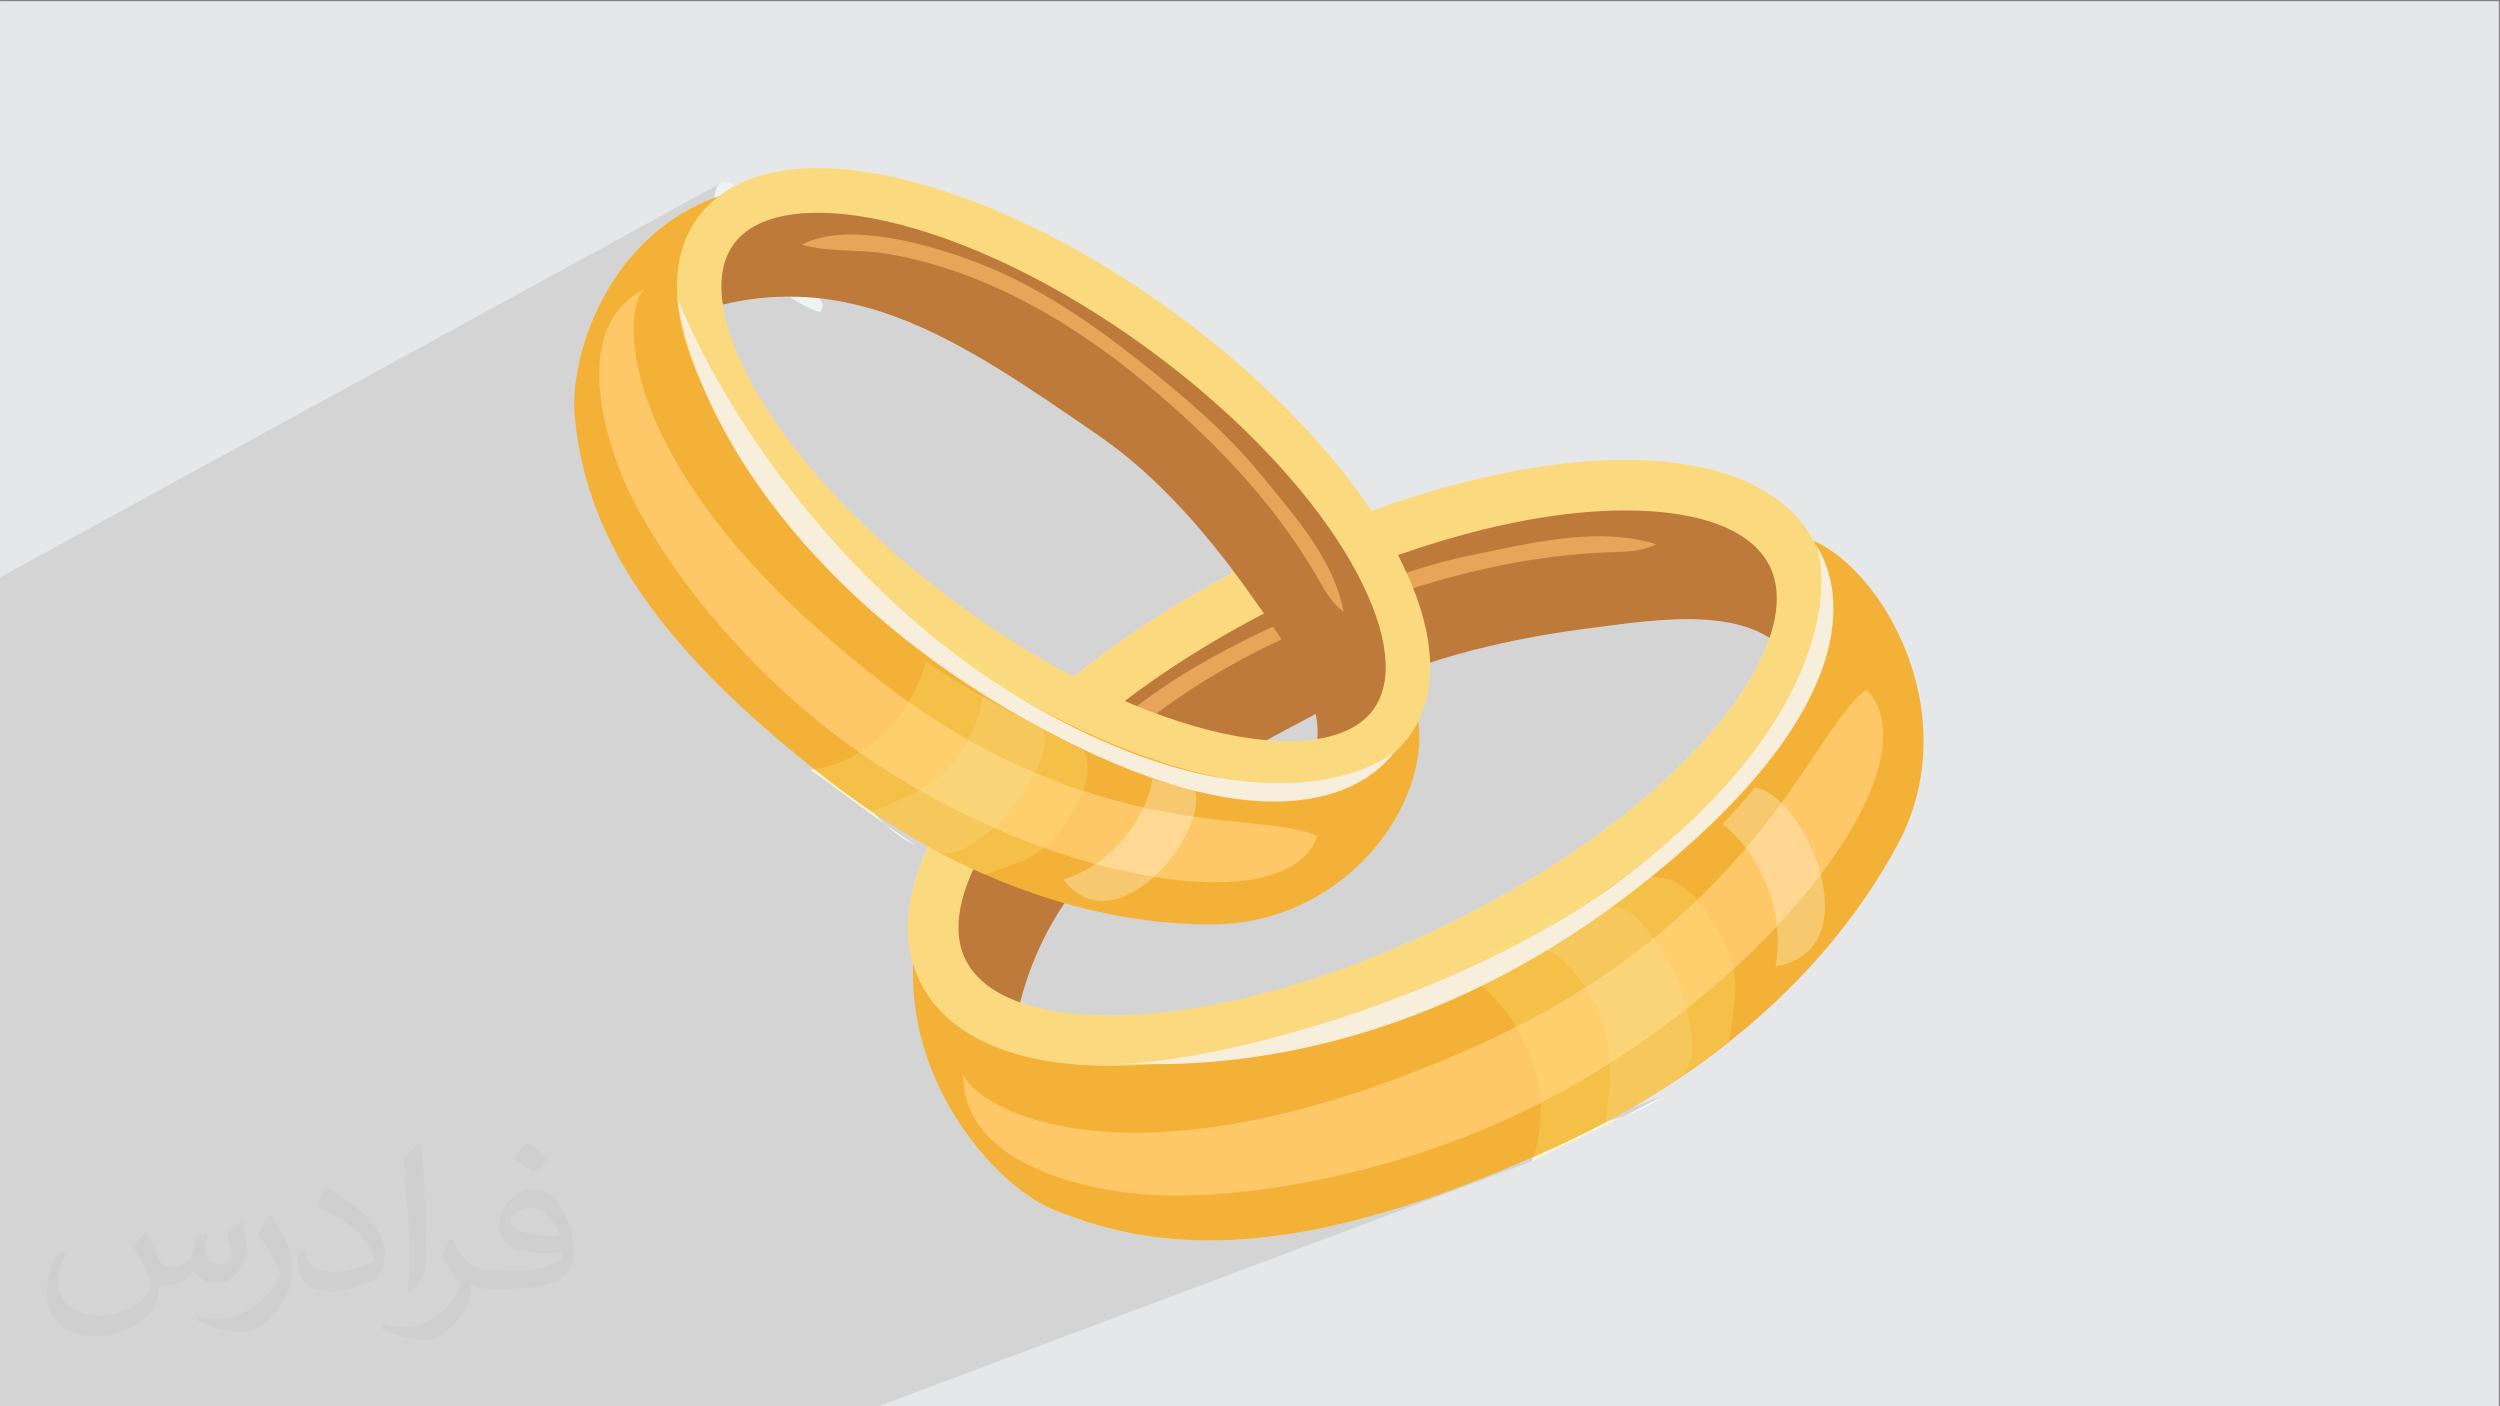
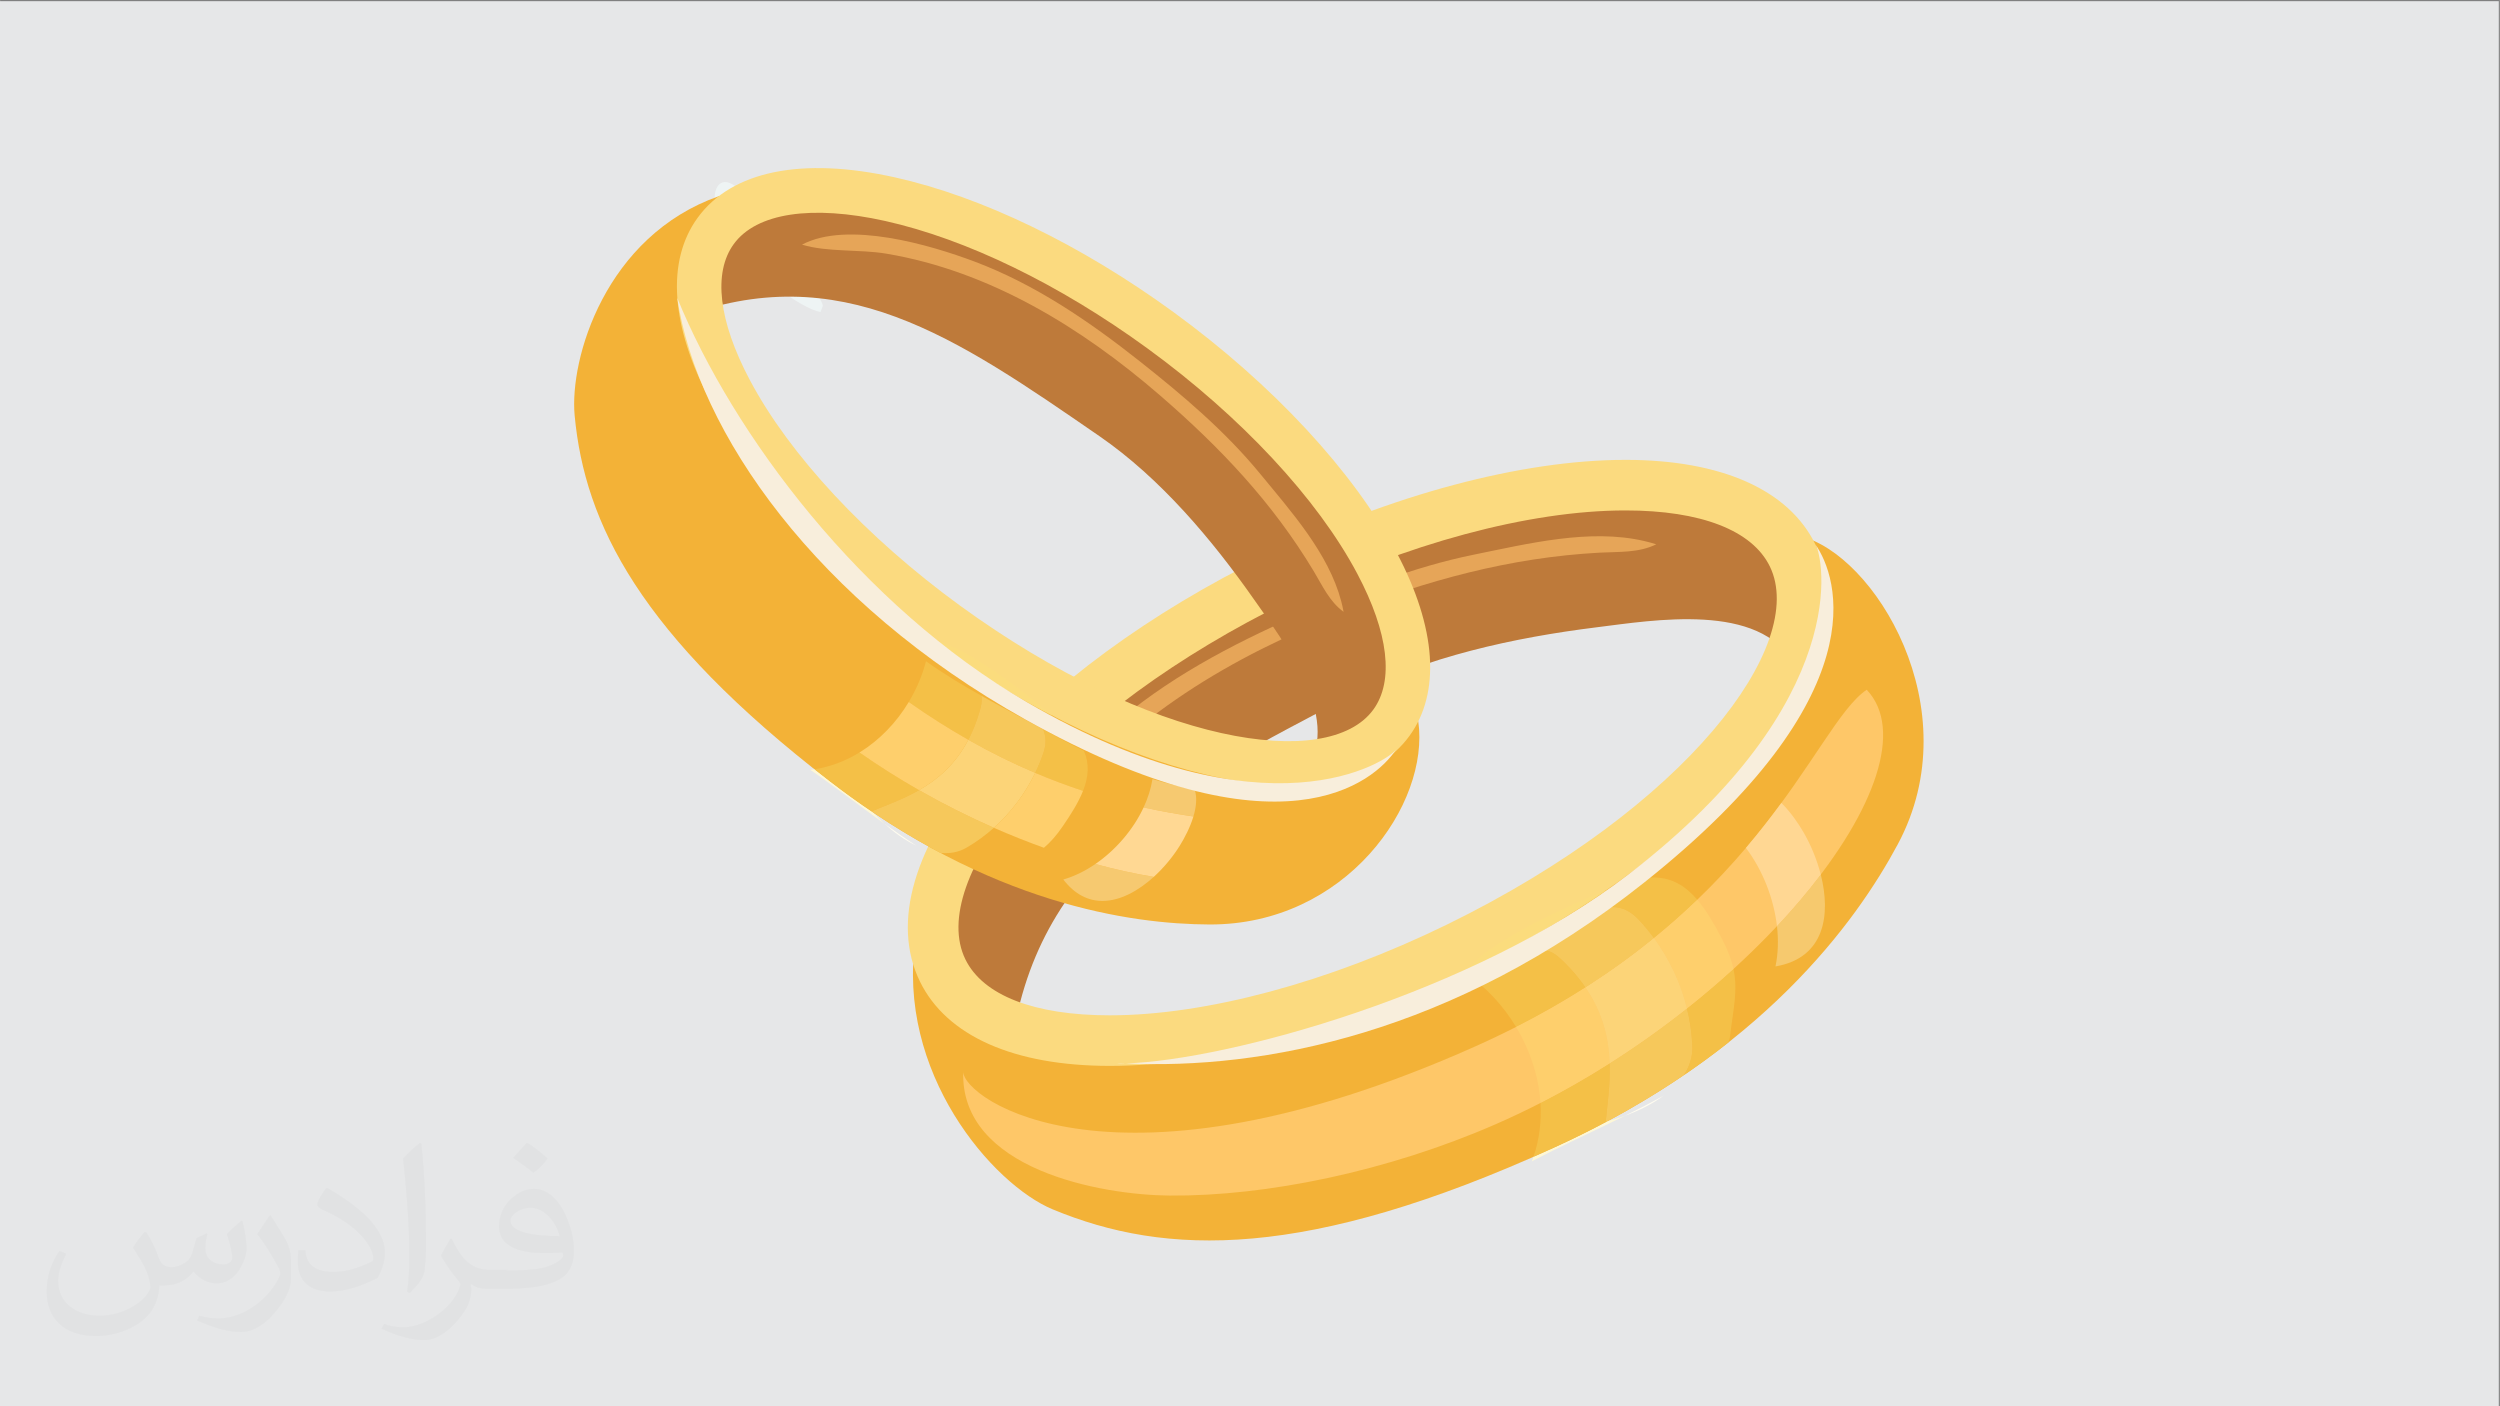
<svg xmlns="http://www.w3.org/2000/svg" xml:space="preserve" width="3.703in" height="2.083in" version="1.1" style="shape-rendering:geometricPrecision; text-rendering:geometricPrecision; image-rendering:optimizeQuality; fill-rule:evenodd; clip-rule:evenodd" viewBox="0 0 3703.33 2083.33">
  <rect x="0" y="0" width="3703.33" height="2083.33" fill="#808080" stroke="none" />
  <defs>
    <style type="text/css">
   
    .fil3 {fill:#EEF4F4}
    .fil0 {fill:#E6E7E8}
    .fil13 {fill:#FFFCEF;fill-rule:nonzero}
    .fil20 {fill:#FFD893;fill-rule:nonzero}
    .fil18 {fill:#FFD793;fill-rule:nonzero}
    .fil7 {fill:#FEC768;fill-rule:nonzero}
    .fil8 {fill:#FEF8D6;fill-rule:nonzero}
    .fil11 {fill:#FECF6C;fill-rule:nonzero}
    .fil15 {fill:#FCD478;fill-rule:nonzero}
    .fil6 {fill:#FBDA7F;fill-rule:nonzero}
    .fil10 {fill:#FBDC7D;fill-rule:nonzero}
    .fil16 {fill:#F8EEDC;fill-rule:nonzero}
    .fil19 {fill:#F6C970;fill-rule:nonzero}
    .fil17 {fill:#F6C96E;fill-rule:nonzero}
    .fil14 {fill:#F6C85B;fill-rule:nonzero}
    .fil9 {fill:#F4C047;fill-rule:nonzero}
    .fil5 {fill:#F3B237;fill-rule:nonzero}
    .fil12 {fill:#E6A558;fill-rule:nonzero}
    .fil4 {fill:#BE7A3A;fill-rule:nonzero}
    .fil2 {fill:#373435;fill-opacity:0.031}
    .fil1 {fill:#373435;fill-opacity:0.102}
   
  </style>
  </defs>
  <g id="Layer_x0020_1">
    <polygon class="fil0" points="-1.67,1.74 3701.66,1.74 3701.66,2084.93 -1.67,2084.93 " />
-     <polygon class="fil1" points="-1.67,871.02 -1.67,868.05 -1.67,856.05 1067.59,271.41 1063.98,274.56 1061.2,279.24 1059.35,285.39 1058.5,292.93 985.98,332.48 978.23,338.31 966.98,347.69 956.31,357.47 946.22,367.63 936.69,378.12 927.72,388.91 919.29,399.96 911.4,411.23 904.04,422.69 897.19,434.28 890.85,445.97 885.02,457.74 879.68,469.52 874.81,481.3 870.42,493.02 866.49,504.66 863.02,516.17 859.99,527.5 857.39,538.64 855.23,549.52 853.48,560.13 852.59,566.88 1070.59,451.27 1076.98,449.8 1083.33,448.43 1089.66,447.17 1095.96,446 1102.23,444.94 1108.48,443.97 1114.69,443.1 1120.88,442.33 1127.04,441.65 1133.18,441.06 1139.29,440.57 1145.38,440.17 1151.44,439.87 1157.48,439.65 1163.5,439.53 1169.5,439.49 1172.71,441.6 1175.91,443.65 1179.09,445.65 1182.24,447.56 1185.35,449.4 1188.42,451.15 1191.44,452.8 1192.41,453.3 1214.05,441.96 1227.32,443.63 1240.51,445.73 1253.62,448.22 1266.66,451.1 1279.63,454.36 1292.54,457.99 1305.4,461.98 1318.22,466.32 1330.99,470.99 1343.73,475.98 1356.45,481.3 1369.14,486.91 1381.82,492.82 1394.5,499.01 1407.17,505.47 1419.85,512.19 1432.54,519.17 1445.26,526.37 1457.99,533.81 1470.76,541.47 1483.57,549.33 1496.42,557.39 1509.32,565.63 1522.29,574.04 1535.31,582.62 1548.41,591.35 1561.58,600.22 1574.84,609.22 1588.19,618.34 1601.64,627.57 1615.19,636.9 1628.85,646.31 1635.96,651.3 1643.02,656.41 1650.03,661.63 1656.98,666.96 1663.87,672.4 1670.7,677.94 1677.48,683.59 1684.2,689.33 1690.87,695.17 1697.48,701.09 1704.03,707.11 1710.52,713.2 1716.96,719.38 1723.33,725.64 1729.66,731.97 1735.92,738.37 1742.12,744.83 1748.27,751.36 1754.36,757.94 1760.39,764.59 1766.36,771.29 1772.28,778.03 1778.13,784.82 1783.93,791.65 1789.67,798.53 1795.34,805.43 1800.96,812.37 1806.52,819.34 1812.02,826.33 1817.46,833.35 1822.84,840.37 1828.17,847.42 1819.95,851.79 1811.79,856.2 1803.67,860.64 1795.59,865.11 1787.55,869.62 1779.57,874.17 1771.63,878.74 1763.74,883.35 1755.89,888 1748.1,892.67 1740.36,897.38 1732.67,902.11 1725.03,906.88 1717.44,911.68 1709.9,916.5 1702.42,921.36 1694.99,926.24 1687.62,931.15 1680.3,936.09 1673.04,941.05 1665.84,946.04 1658.69,951.06 1651.61,956.09 1644.58,961.16 1637.61,966.25 1630.7,971.36 1623.86,976.5 1617.07,981.65 1610.35,986.83 1603.7,992.03 1597.11,997.25 1590.58,1002.49 1235.46,1165.44 1238.92,1167.96 1245.76,1172.98 1252.7,1178.1 1259.71,1183.28 1266.79,1188.53 1273.93,1193.81 1281.11,1199.12 1288.33,1204.44 1289.8,1205.52 1293.53,1203.83 1296.11,1205.55 1296.71,1205.96 1297.41,1206.41 1298.7,1207.28 1299.89,1208.07 1300,1208.14 1301.29,1208.99 1301.48,1209.12 1302.59,1209.85 1303.07,1210.17 1303.88,1210.7 1304.65,1211.2 1305.17,1211.54 1306.24,1212.24 1306.46,1212.39 1307.75,1213.23 1307.82,1213.28 1309.04,1214.07 1309.4,1214.3 1310.33,1214.9 1310.98,1215.33 1311.62,1215.74 1312.56,1216.35 1312.91,1216.57 1314.14,1217.36 1314.2,1217.39 1315.48,1218.22 1315.72,1218.37 1316.77,1219.04 1317.3,1219.37 1318.05,1219.85 1318.87,1220.38 1319.33,1220.67 1320.44,1221.37 1320.62,1221.48 1321.9,1222.29 1322.02,1222.37 1324.46,1223.9 1325.16,1224.34 1325.74,1224.7 1329.58,1227.09 1329.87,1227.27 1332.72,1229.03 1335.57,1230.78 1338.42,1232.51 1341.26,1234.22 1344.1,1235.93 1346.94,1237.62 1349.77,1239.3 1352.6,1240.96 1355.42,1242.61 1358.24,1244.25 1361.06,1245.87 1363.87,1247.48 1366.67,1249.07 1369.48,1250.66 1372.27,1252.22 1375.07,1253.78 1372.29,1259.75 1369.65,1265.7 1367.14,1271.62 1364.76,1277.51 1362.51,1283.38 1360.4,1289.21 1358.42,1295.02 1356.57,1300.8 1354.86,1306.54 1353.28,1312.26 1351.83,1317.94 1351.43,1319.63 2118.47,981.72 2126.02,979.28 2133.59,976.91 2141.19,974.59 2148.81,972.32 2156.46,970.12 2164.12,967.97 2171.81,965.88 2179.51,963.84 2187.23,961.86 2194.96,959.93 2202.71,958.06 2210.46,956.23 2218.23,954.46 2226,952.73 2233.78,951.06 2241.56,949.43 2249.34,947.85 2257.12,946.32 2264.9,944.84 2272.68,943.4 2280.45,942 2288.22,940.65 2295.98,939.34 2303.73,938.07 2311.46,936.84 2319.19,935.65 2326.89,934.5 2334.59,933.39 2342.26,932.32 2349.91,931.29 2357.55,930.29 2365.15,929.32 2371.79,928.48 2378.7,927.59 2385.87,926.66 2393.28,925.71 2400.9,924.74 2408.72,923.78 2416.72,922.83 2424.88,921.92 2433.19,921.05 2441.62,920.24 2450.16,919.5 2458.78,918.84 2467.48,918.29 2476.23,917.85 2485.01,917.54 2493.8,917.37 2502.59,917.35 2511.36,917.5 2520.09,917.84 2528.75,918.37 2537.34,919.12 2545.83,920.09 2554.21,921.29 2562.45,922.75 2570.54,924.48 2578.46,926.48 2586.19,928.78 2593.71,931.38 2601,934.31 2608.06,937.57 2614.84,941.19 2621.35,945.16 2617,956.99 2611.92,969.06 2606.12,981.37 2599.59,993.88 2592.36,1006.59 2584.41,1019.49 2575.76,1032.56 2566.4,1045.77 2556.34,1059.13 2545.6,1072.6 2534.16,1086.19 2522.04,1099.87 2509.24,1113.62 2495.77,1127.44 2481.63,1141.31 2466.82,1155.21 2451.35,1169.13 2435.22,1183.05 2418.44,1196.96 2401.02,1210.84 2382.94,1224.68 2364.24,1238.46 2344.89,1252.18 2324.92,1265.8 2304.32,1279.33 2283.1,1292.73 2261.27,1306.01 2238.82,1319.14 2215.77,1332.11 2192.11,1344.9 2167.85,1357.5 2143.01,1369.89 2126.61,1377.78 2110.18,1385.45 2093.72,1392.91 2077.24,1400.15 2060.76,1407.16 2044.28,1413.95 1423.26,1666.9 1430.15,1676.95 1438.42,1688.24 1446.89,1699.07 1455.52,1709.43 1464.28,1719.29 1473.13,1728.66 1482.05,1737.51 1490.98,1745.83 1499.91,1753.6 1508.79,1760.81 1517.6,1767.45 1526.29,1773.5 1534.83,1778.95 1543.2,1783.78 1551.35,1787.98 1559.26,1791.54 1574.68,1797.71 1590.34,1803.52 1606.26,1808.94 1622.46,1813.94 1638.96,1818.53 1655.78,1822.66 1672.93,1826.33 1690.46,1829.53 1708.35,1832.22 1726.66,1834.39 1745.38,1836.02 1764.55,1837.1 1784.17,1837.61 1804.28,1837.52 1824.89,1836.83 1846.02,1835.5 1867.69,1833.53 1889.93,1830.89 1912.75,1827.57 1929.44,1824.7 2464.37,1623.17 2460.98,1625.05 2457.54,1626.93 2454.08,1628.8 2450.59,1630.68 2447.08,1632.55 2443.54,1634.42 2439.97,1636.28 2436.38,1638.15 2432.77,1640.01 2429.15,1641.87 2425.5,1643.72 2421.84,1645.57 2418.16,1647.42 2414.48,1649.27 2410.78,1651.11 2407.07,1652.95 2410.85,1651.55 1974.67,1815.59 1984.9,1813.31 2010.26,1807.07 2036.29,1800.06 2060.79,1792.9 2271.6,1713.79 2271.59,1713.81 2269.15,1720.47 1296.73,2084.93 1291.42,2084.93 1282.64,2084.93 1282.59,2084.93 1258.46,2084.93 1258.41,2084.93 1238.69,2084.93 810.22,2084.93 396.92,2084.93 388.83,2084.93 144.09,2084.93 87.43,2084.93 67.35,2084.93 -1.67,2084.93 -1.67,2017.37 -1.67,2012.15 -1.67,1995.94 -1.67,1961.21 -1.67,1948.76 -1.67,1916.84 -1.67,1915.73 -1.67,1867.01 -1.67,1859.02 -1.67,1825.86 -1.67,1825.59 -1.67,1821.96 -1.67,1821.41 -1.67,1820.74 -1.67,1818.42 -1.67,1818.31 -1.67,1817.08 -1.67,1816.91 -1.67,1815.85 -1.67,1815.41 -1.67,1814.62 -1.67,1813.9 -1.67,1813.39 -1.67,1812.38 -1.67,1812.15 -1.67,1811.86 -1.67,1810.91 -1.67,1810.86 -1.67,1809.67 -1.67,1809.34 -1.67,1808.42 -1.67,1807.81 -1.67,1807.17 -1.67,1806.27 -1.67,1805.92 -1.67,1804.73 -1.67,1804.66 -1.67,1803.4 -1.67,1803.19 -1.67,1802.14 -1.67,1801.63 -1.67,1800.87 -1.67,1800.08 -1.67,1799.61 -1.67,1798.52 -1.67,1798.33 -1.67,1797.06 -1.67,1796.96 -1.67,1795.78 -1.67,1794.5 -1.67,1793.81 -1.67,1793.22 -1.67,1790.66 -1.67,1733.09 -1.67,1698.26 -1.67,1696.47 -1.67,1694.18 -1.67,1442.05 -1.67,1098.13 -1.67,1079.45 -1.67,1064.17 -1.67,1056.34 -1.67,1019.94 " />
    <path class="fil2" d="M217.02 1826.24c7,11 12,21 16,32 3,7 5,19 21,19 5,0 11,-1 17,-5 7,-3 12,-9 14,-17l6 -21 15 -7 1 1c-2,8 -3,16 -3,21 0,18 15,24 27,24 7,0 13,-4 13,-10 0,-8 -4,-23 -8,-35 7,-7 14,-14 22,-20l1 1c4,15 6,30 6,40 0,10 -4,20 -8,27 -7,14 -20,25 -36,25 -12,0 -25,-6 -34,-17l-1 0c-9,11 -22,20 -43,20l-7 0c-1,14 -4,24 -9,33 -13,25 -50,42 -85.01,42 -49,0 -73.01,-28 -73.01,-66 0,-23 8,-45 19,-60l10 4c-7,14 -12,27 -12,40 0,35 29,52 62,52 31,0 68.01,-19 75.01,-42 -3,-25 -12,-36 -26,-59 4,-7 10,-15 17,-23l1 0 0 0 0 0 2 1 0 0 0 0 0.02 -0.01 -0.01 0.01zm564.05 -133.01c10,6 20,14 30,23 -6,8 -12,15 -21,21 -10,-8 -20,-15 -30,-22 7,-8 14,-15 20,-22l0 0 0 0 1 0 0 0 0 0zm5 96.01c-17,0 -30,11 -30,19 0,17 33,23 73.01,23 -5,-20 -22,-42 -43,-42l-0.01 0zm-37 93.01c22,0 41,-1 55,-4 16,-4 30,-12 30,-18 0,-2 0,-3 -1,-5 -9,1 -19,1 -29,1 -29,0 -52,-7 -61,-23 -2,-5 -4,-10 -4,-16 0,-16 7,-32 19,-42 10,-9 21,-14 33,-14 20,0 37,16 48,42 6,14 11,30 11,51 0,14 -4,25 -12,34 -16,15 -45,21 -90.01,21l-20 0 0 0 -5 0c-11,0 -19,-2 -25,-7l-1 0c0,3 1,5 1,7 0,10 -3,23 -10,33 -20,30 -42,43 -60,43 -19,0 -42,-7 -63,-17l4 -7c7,3 16,5 29,5 34,0 78.01,-33 84.01,-64 -1,-3 -4,-6 -7,-10 -10,-12 -16,-22 -22,-32 5,-10 10,-18 14,-25l2 0c14,29 28,46 57,46l5 0 0 0 21 0 0 0 0 0 -3 1 0 0 0 0 0 0zm-146.01 31c2,-14 3,-29 3,-43l0 -21c0,-39 -5,-96.01 -9,-133.01 7,-8 17,-17 25,-23l2 1c5,47 7,101.01 7,151.01 0,13 -1,26 -2,35 -1,12 -8,21 -22,35l-3 -1 0 0 0 0 -1 -1 0 0 0 0 0 0zm-151.02 -62.01c1,18 10,33 41,33 20,0 36,-5 55,-14 3,-1 5,-3 5,-5 0,-12 -9,-27 -24,-41 -14,-13 -34,-25 -51,-32 -6,-3 -8,-5 -8,-8 0,-5 7,-16 13,-24l2 0c20,11 43,27 60,44 15,16 25,33 25,51 0,13 -4,26 -11,38 -22,11 -46,20 -70.01,20 -29,0 -48,-14 -48,-45 0,-3 0,-9 1,-16l10 0 0 0 0 0 0 -1 0 0 0 0 0 0 0.01 0zm-52 -52l18 29c7,11 13,22 13,41l0 24c0,19 -12,39 -32,60 -15,14 -29,20 -42,20 -19,0 -40,-6 -65,-17l3 -7c8,2 17,4 28,4 36,0 72.01,-26 89.01,-58 2,-4 3,-7 3,-9 0,-4 -2,-8 -4,-11 -9,-17 -19,-33 -30,-47 6,-9 12,-18 18,-27l1 0 0 -2 0 0 0 0 0 0 -0.01 0z" />
    <g id="_2746961153648">
      <path class="fil3" d="M1088.93 275.66c-22.84,-16.89 -38.11,3.13 -26.47,46.05 7.66,28.2 26.57,52.69 42.1,67.08 17,15.7 80.44,68.02 110.77,73.46 1.11,-2.92 2.24,-5.82 3.37,-8.72 4.04,-10.31 -116.2,-167.85 -129.77,-177.88z" />
      <path class="fil4" d="M1506.69 1557.82c-3.07,1.87 -6.37,2.9 -9.85,3.31 -0.51,4.27 -1.36,8.22 -1.8,12.58l11.66 -15.9z" />
      <path class="fil4" d="M1521.15 1538.12l-14.46 19.7c5.8,-3.51 10.78,-9.7 14.46,-19.7z" />
      <path class="fil4" d="M2552.19 749.65c-261.73,-42.33 -483.78,1.78 -724.5,116.46 -163.87,78.03 -429.13,253.14 -453.15,443.2 -7.9,62.4 7.49,146.29 43.48,196.61 14.93,20.82 51.85,58.31 78.81,55.21 34.82,-287.72 244.9,-395.6 505.11,-531.06 109.7,-57.14 241.33,-85.57 363.21,-100.76 84.25,-10.48 242.11,-37.7 291.94,54.28 7.31,-97.83 10.46,-215.3 -104.91,-233.95z" />
      <path class="fil5" d="M2666.78 794.4c-25,236.24 -240.49,485.78 -507.33,609.14 -474.65,219.44 -691.34,148.09 -783.39,-8.17l-19.68 -5.7c-29.95,199.08 114.19,365.02 202.88,401.87 167.96,69.77 375.48,75.74 742.62,-91.27 307.2,-139.75 447.73,-334.32 509.48,-449.61 107.85,-201.42 -35.98,-430.96 -144.58,-456.25z" />
      <path class="fil6" d="M2407.85 681.25c-153.48,0 -347.34,51.72 -531.93,141.9 -172.65,84.3 -321.11,193.25 -418.06,306.79 -103.98,121.76 -137.78,236.87 -95.15,324.13 39.36,80.59 139.24,124.97 281.26,124.97l0.02 0c153.41,0 347.31,-51.69 531.89,-141.85 371.85,-181.67 597.29,-458.81 513.2,-630.94 -39.33,-80.59 -139.21,-125 -281.23,-125zm-264.84 688.64l0 0c-174.72,85.3 -356.58,134.24 -499.02,134.24l-0.02 0c-111.86,0 -187.81,-29.46 -213.96,-82.93 -28.29,-57.94 2.64,-146.36 84.81,-242.61 90.42,-105.9 230.34,-208.22 393.96,-288.13 174.69,-85.32 356.6,-134.29 499.06,-134.29 111.83,0 187.81,29.46 213.93,82.96 56.52,115.73 -122.37,356.63 -478.78,530.77z" />
      <path class="fil7" d="M2184.54 1550.56c-534.76,238.54 -759.01,76.74 -757.69,36.7 -5.07,145.22 204.35,183.18 306.13,183.91 143.02,1.03 321.95,-35.63 482.45,-105.63 373.95,-163.11 661.35,-525.61 549.86,-643.74 -79.65,53.5 -158.47,340.41 -580.75,528.76z" />
      <path class="fil8" d="M2301.88 1700.26c-10.19,4.66 -20.33,9.17 -30.28,13.56l-2.44 6.66c38.67,-20.53 89.44,-43.55 137.92,-67.52 -8.54,3.1 -17.07,5.73 -25.31,7.85 -25.28,13.53 -51.89,26.72 -79.88,39.45z" />
      <path class="fil9" d="M2281.96 1634c1.68,26.8 -1.47,53.85 -10.36,79.81 9.95,-4.39 20.09,-8.9 30.28,-13.56 28,-12.73 54.6,-25.93 79.88,-39.45l-3.09 0.78c2.51,-26.14 6.85,-55.31 5.83,-86.24 -33,20.92 -67.26,40.6 -102.54,58.67z" />
      <path class="fil9" d="M2499 1494.01c4.49,18.22 7.17,36.87 7.95,55.74 0.66,15.82 -4.15,30.22 -12.63,43.06 23.51,-16 45.55,-32.21 66.18,-48.56 1.17,-3 1.95,-5.94 2.29,-8.9 4.83,-41.43 12,-67.61 5.07,-99.88 -21.75,19.85 -44.74,39.43 -68.87,58.53z" />
      <path class="fil9" d="M2449.26 1299.92c-13.27,0 -28.12,2.95 -45.11,9.3 -6.73,2.51 -15.22,5.83 -25,9.78 -61.13,42.14 -129.29,82.06 -203.27,118.2l-3.63 1.75 -1.61 2.59c30.09,20.12 55.94,47.87 75.2,79.81 37.14,-18.87 71.31,-38.48 102.76,-58.57 -8.49,-12.39 -18.85,-24.85 -31.45,-37.31 -9.66,-9.53 -18.49,-16.73 -26.68,-16.73 -3.07,0 -6.09,1.02 -9,3.31 28.68,-22.7 68.64,-68.26 107.34,-68.26 13.22,0 26.26,5.29 38.7,18.61 8.09,8.66 15.61,17.78 22.58,27.26 23.26,-18.9 44.57,-37.89 64.21,-56.77 -17.58,-20.58 -37.87,-32.97 -65.04,-32.97z" />
      <path class="fil10" d="M2172.25 1438.94l3.63 -1.75c73.98,-36.14 142.14,-76.06 203.27,-118.2 -36.85,14.95 -91.59,39.17 -136.33,64.94 -32.11,18.51 -59.06,37.8 -70.57,55.01z" />
      <path class="fil11" d="M2514.3 1332.89c-19.64,18.88 -40.94,37.87 -64.21,56.77 23.02,31.36 39.72,66.89 48.91,104.35 24.12,-19.1 47.11,-38.68 68.87,-58.53 -2.83,-13.24 -8.07,-27.53 -16.83,-44.31 -11.93,-22.85 -23.58,-42.87 -36.74,-58.28z" />
      <path class="fil11" d="M2245.84 1521.34c20.61,34.19 33.63,73.15 36.12,112.66 35.28,-18.07 69.55,-37.74 102.54,-58.67 -1.17,-35.75 -9.47,-73.92 -35.9,-112.57 -31.45,20.09 -65.62,39.7 -102.76,58.57z" />
      <path class="fil12" d="M2183.56 821.64c-90.56,18.36 -176.93,53.04 -261.24,90.1 -98.68,43.41 -195.98,94.57 -277.23,166.35 -59.53,52.57 -144.27,130.6 -144.24,217.03 31.58,-31.9 35.33,-56.11 63.03,-92.25 106.78,-139.51 263.07,-231.53 424.67,-294.3 125.17,-48.63 247.29,-82.65 381.26,-89.86 28.44,-1.54 57.55,0.54 83.69,-12.34 -5.75,-1.83 -11.59,-3.44 -17.46,-4.81 -80.96,-18.94 -172.45,3.86 -252.48,20.07z" />
      <path class="fil13" d="M2464.38 1623.17c-18.04,10.03 -37.5,19.97 -57.3,29.78 20.14,-7.31 40.38,-17.29 57.3,-29.78z" />
      <path class="fil14" d="M2427.51 1362.4c-12.44,-13.31 -25.48,-18.61 -38.7,-18.61 -38.7,0 -78.67,45.56 -107.34,68.26 2.9,-2.29 5.92,-3.31 9,-3.31 8.19,0 17.02,7.2 26.68,16.73 12.6,12.46 22.96,24.92 31.45,37.31 37.48,-23.9 71.1,-48.41 101.49,-73.11 -6.97,-9.49 -14.49,-18.61 -22.58,-27.26z" />
      <path class="fil14" d="M2384.5 1575.33c1.02,30.94 -3.32,60.11 -5.83,86.24l3.09 -0.78c40.87,-21.88 78.28,-44.68 112.56,-67.99 8.49,-12.85 13.3,-27.24 12.63,-43.06 -0.78,-18.88 -3.46,-37.53 -7.95,-55.74 -35.89,28.43 -74.25,55.79 -114.5,81.33z" />
      <path class="fil15" d="M2348.6 1462.77c26.43,38.65 34.73,76.81 35.9,112.57 40.26,-25.54 78.62,-52.9 114.5,-81.33 -9.19,-37.46 -25.9,-72.98 -48.91,-104.35 -30.39,24.7 -64.01,49.21 -101.49,73.11z" />
      <path class="fil16" d="M1655.72 1575.31c0.56,0.14 4.59,0.28 12,0.07 -8.68,-0.42 -12.68,-0.25 -12,-0.07z" />
      <path class="fil16" d="M2412.63 1295.12c-230.1,176.98 -595.58,275.65 -744.91,280.26 200.25,9.58 484.48,-42.5 768.01,-268.04 348.46,-277.19 287.28,-452.88 253.36,-501.09 12.07,17.15 58.11,231.51 -276.45,488.87z" />
-       <path class="fil17" d="M2599.67 1166.42l-0.39 -0.05c-14.66,19.31 -30.8,37.36 -47.99,54.38 12.97,9.7 24.73,21.75 35.06,35.4 19.61,-23.06 36.95,-45.43 52.53,-66.67 -11.76,-11.58 -25.17,-20.72 -39.21,-23.06z" />
      <path class="fil17" d="M2632.34 1372.06c2.34,20.6 1.76,40.92 -2.24,59.65 73.01,-12.46 82.3,-76.5 67.11,-136.12 -19.12,25.22 -40.85,50.87 -64.87,76.48z" />
      <path class="fil18" d="M2638.88 1189.48c-15.58,21.24 -32.92,43.61 -52.53,66.67 24.82,32.82 41.26,74.91 45.99,115.91 24.02,-25.61 45.75,-51.26 64.87,-76.48 -5.74,-22.51 -14.98,-44.4 -25.56,-62.64 -7.68,-13.19 -19.12,-29.97 -32.78,-43.46z" />
      <path class="fil4" d="M1033.3 481.06l-21.35 -3.13c5.14,3.05 12.04,4.39 21.35,3.13z" />
      <path class="fil4" d="M1684.79 442.45c-128.7,-95.69 -375.14,-230.39 -533.48,-170.5 -51.99,19.63 -111.12,66.35 -135.53,115.27 -10.11,20.24 -24.09,64.59 -10.5,84.4 239.05,-91.83 410.16,27.58 623.58,174.7 89.98,62.04 166.65,153.06 228.9,241.94 43.03,61.45 129.58,173.46 78.37,250.39 79.42,-34.75 172.45,-80.88 139.26,-178.67 -75.2,-221.88 -201.47,-377.02 -390.6,-517.52z" />
      <path class="fil4" d="M1011.94 477.93c-2.74,-1.63 -4.91,-3.78 -6.67,-6.31 -3.56,1.37 -6.98,2.32 -10.58,3.78l17.25 2.54z" />
      <path class="fil5" d="M1402.41 923.77c-367.69,-279.82 -401.6,-478.54 -317.67,-615.04l-19.91 -18.12c-167.83,58.96 -221.55,240.54 -213.64,325.03 15.01,160.01 96.16,324.49 378.43,542.11 236.19,182.05 446.24,211.3 561.8,211.8 201.88,0.9 327.13,-178.2 309.52,-301.15 -176.16,90.91 -491.85,12.73 -698.53,-144.62z" />
      <path class="fil6" d="M1738.29 462.35c-137.21,-99.96 -283.69,-170.82 -412.44,-199.55 -138.08,-30.82 -241.98,-9.59 -292.45,59.77 -46.63,64.08 -39.98,160.4 18.76,271.28l0.01 0.05c63.46,119.78 184.01,249.78 330.74,356.63 295.67,215.2 605.28,276.57 704.94,139.73 46.65,-64.06 40.02,-160.41 -18.75,-271.28 -63.45,-119.83 -184.04,-249.8 -330.81,-356.63zm296.04 588.94l0 0c-66.96,92.03 -329.05,51.99 -612.46,-154.26 -138.87,-101.15 -252.31,-222.93 -311.21,-334.12l-0.02 -0.02c-46.26,-87.32 -54.69,-158.82 -23.74,-201.35 33.53,-46.07 115.35,-58.5 224.52,-34.14 120.07,26.83 257.85,93.74 387.94,188.45 138.87,101.1 252.36,222.88 311.28,334.13 46.26,87.3 54.67,158.82 23.7,201.32z" />
-       <path class="fil7" d="M955.93 427.75c-115.48,56.11 -58.52,235.31 -16.97,315.1 58.33,112.1 160.99,236.63 282.03,333.03 282.04,224.49 683.95,298.98 730.09,163.04 -74.72,-40.07 -331.37,17.07 -653.08,-234.75 -407.46,-318.86 -373.88,-560.89 -342.06,-576.42z" />
      <path class="fil9" d="M1458.33 1001.89c-13.04,-8.51 -26.41,-16.73 -38.94,-25.63 12.97,8.87 25.97,17.36 38.94,25.63z" />
      <path class="fil9" d="M1559.35 1060.39c-33.41,-17.39 -67.18,-36.94 -101.03,-58.5 33.24,21.65 67.52,42.41 103.69,60.74 -0.88,-0.73 -1.78,-1.46 -2.66,-2.25z" />
      <path class="fil9" d="M1371.69 979.56c-5.46,21 -14.14,41.48 -25.54,60.4 30.09,21.19 59.52,39.75 88.25,56.01 6.15,-11.75 11.61,-24.99 16.1,-39.97 3.07,-10.13 4.95,-19.01 3.03,-25.35 -28.05,-15.7 -55.56,-32.21 -81.84,-51.09z" />
      <path class="fil9" d="M1545.11 1080.56c4.44,9.83 5.12,21.46 0.29,35.5 -3.44,9.9 -7.41,19.56 -11.95,28.89 24.39,10.37 48.02,19.14 70.87,26.65 8.09,-20.43 9.82,-39.8 1.31,-59.28 -20.51,-10.12 -40.67,-20.87 -60.52,-31.77z" />
      <path class="fil10" d="M1382.37 948.74c12.04,9.34 24.38,18.53 37.02,27.53 46.82,31.99 93.78,60.08 139.97,84.12 -26.92,-22.57 -68.5,-55.33 -107.17,-79.64 -26.56,-16.68 -51.72,-29.39 -69.81,-32.02z" />
      <path class="fil8" d="M1229.63 1157.74c-7.87,-6.07 -15.57,-12.1 -23.14,-18.07 -2.04,0.31 -4.1,0.61 -6.17,0.85 32.04,21.72 71.03,51.87 109.8,79.78 -5.94,-5.36 -11.51,-10.92 -16.58,-16.48 -21.05,-14.17 -42.37,-29.48 -63.91,-46.09z" />
-       <path class="fil9" d="M1431.97 1255.59c-9.9,5.78 -20.53,8.29 -31.51,8.29 -2.44,0 -4.9,-0.13 -7.37,-0.34 22.22,11.73 44,22.24 65.26,31.58 2.85,-0.32 5.51,-0.95 7.95,-1.91 34.33,-13.36 57.76,-18.56 80.08,-37.31 -24.48,-8.78 -49.28,-18.66 -74.18,-29.58 -12.36,11.02 -25.8,20.85 -40.23,29.26z" />
      <path class="fil9" d="M1273.11 1114.77c-20.23,12.39 -42.65,21.12 -66.62,24.9 7.57,5.97 15.26,12 23.14,18.07 21.54,16.6 42.86,31.92 63.91,46.09 -0.65,-0.71 -1.3,-1.44 -1.93,-2.15 21.43,-8.85 45.99,-17.53 69.74,-31.11 -30,-17.09 -59.54,-35.72 -88.24,-55.8z" />
      <path class="fil11" d="M1273.11 1114.77c28.7,20.07 58.24,38.7 88.24,55.8 27.45,-15.7 53.79,-37.97 73.05,-74.59 -28.72,-16.26 -58.15,-34.82 -88.25,-56.01 -18.16,30.24 -43.2,56.53 -73.04,74.81z" />
      <path class="fil11" d="M1472.2 1226.33c24.9,10.92 49.7,20.8 74.18,29.58 9.17,-7.7 18.17,-17.7 27.65,-31.48 12.93,-18.78 23.7,-36.14 30.29,-52.82 -22.85,-7.51 -46.48,-16.29 -70.87,-26.65 -14.97,30.97 -35.8,58.72 -61.26,81.37z" />
      <path class="fil12" d="M1866.73 701.91c-51.8,-63.11 -114.61,-116.22 -178.43,-166.7 -74.72,-59.11 -154.87,-113.9 -244.54,-147.65 -65.69,-24.72 -188.3,-60.91 -255.76,-25.14 37.95,11.48 85.06,6.68 124.72,13.34 153.11,25.68 289.62,109.63 405.48,209.85 89.74,77.62 166.82,158.92 227.85,260.53 12.98,21.56 23.41,45.14 44.23,60.23 -0.92,-5.24 -2.09,-10.49 -3.46,-15.61 -18.68,-71.06 -74.33,-133.09 -120.09,-188.86z" />
      <path class="fil13" d="M1357.06 1252.72c-15.29,-9.95 -31.12,-21 -46.94,-32.41 14.04,12.7 30.21,24.36 46.94,32.41z" />
      <path class="fil14" d="M1538.33 1076.85c-28.33,-15.66 -56.82,-30.53 -84.81,-46.21 1.93,6.34 0.05,15.22 -3.03,25.35 -4.49,14.98 -9.95,28.22 -16.1,39.97 34.14,19.36 67.21,35.51 99.06,48.99 4.54,-9.34 8.51,-18.99 11.95,-28.89 4.83,-14.04 4.15,-25.68 -0.29,-35.5 -2.27,-1.22 -4.52,-2.46 -6.78,-3.7z" />
      <path class="fil14" d="M1291.61 1201.68c0.63,0.71 1.28,1.44 1.93,2.15 33.96,22.82 67.22,42.6 99.56,59.72 2.46,0.22 4.93,0.34 7.37,0.34 10.98,0 21.61,-2.51 31.51,-8.29 14.44,-8.42 27.87,-18.24 40.23,-29.26 -37.04,-16.27 -74.28,-34.89 -110.85,-55.77 -23.75,13.58 -48.31,22.26 -69.74,31.11z" />
      <path class="fil15" d="M1361.35 1170.56c36.57,20.87 73.81,39.5 110.85,55.77 25.46,-22.65 46.28,-50.4 61.26,-81.37 -31.85,-13.48 -64.91,-29.63 -99.06,-48.99 -19.26,36.63 -45.6,58.89 -73.05,74.59z" />
      <path class="fil16" d="M1064.84 610.93c-6.07,-12.93 -7.05,-12.36 0,0z" />
      <path class="fil19" d="M1575.08 1302.93c17.43,22.66 37.53,31.75 58.01,31.75 26.39,0 53.36,-15.09 76.03,-35.65 -27.6,-4.48 -56.62,-10.85 -86.56,-19.05 -15.1,10.37 -31.22,18.31 -47.48,22.95z" />
      <path class="fil19" d="M1769.51 1169.1c-21.15,-3.46 -41.89,-8.58 -62.31,-15 -2.22,14.15 -6.76,28.33 -13.14,42.04 26.11,5.76 50.77,10.05 73.79,13.41 4.17,-13.95 5.78,-28.19 1.81,-40.11 -0.05,-0.13 -0.1,-0.23 -0.15,-0.35z" />
      <path class="fil20" d="M1622.56 1279.98c29.94,8.2 58.96,14.56 86.56,19.05 15.19,-13.8 28.46,-30.07 38.33,-45.89 7.12,-11.44 15.51,-27.33 20.39,-43.57 -23.02,-3.36 -47.67,-7.66 -73.79,-13.41 -15.36,32.95 -41.43,63.21 -71.5,83.83z" />
      <path class="fil16" d="M1521.07 1040.15c-245.06,-142.5 -435.3,-396.52 -517.91,-598.8 29.78,199.16 206.26,451.2 515.06,624.11 379.45,212.54 518.11,93.01 549.97,44.75 -11.31,17.19 -190.81,137.24 -547.12,-70.06z" />
    </g>
  </g>
</svg>